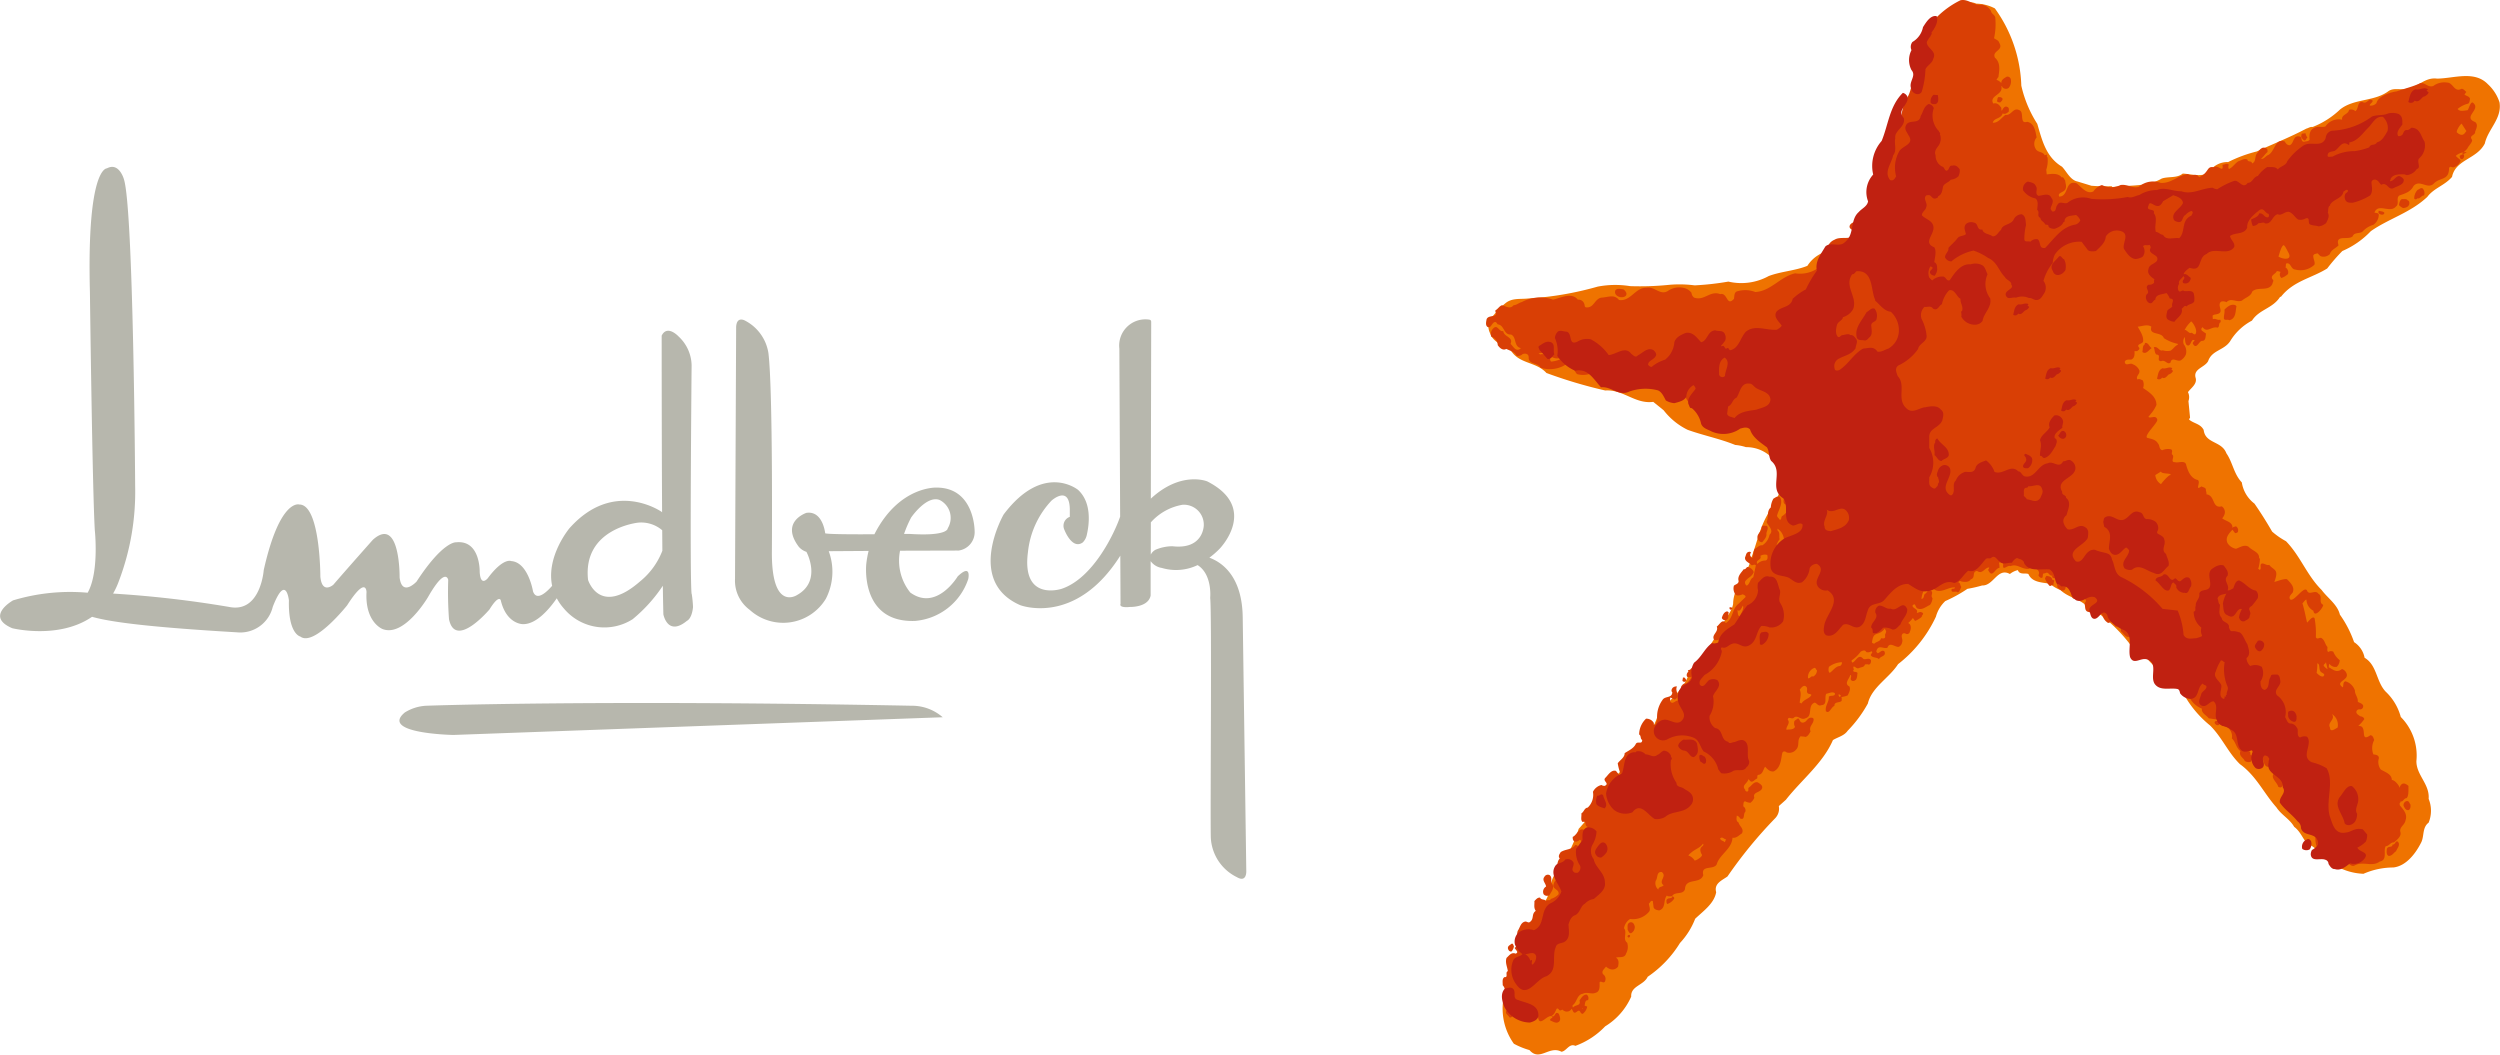
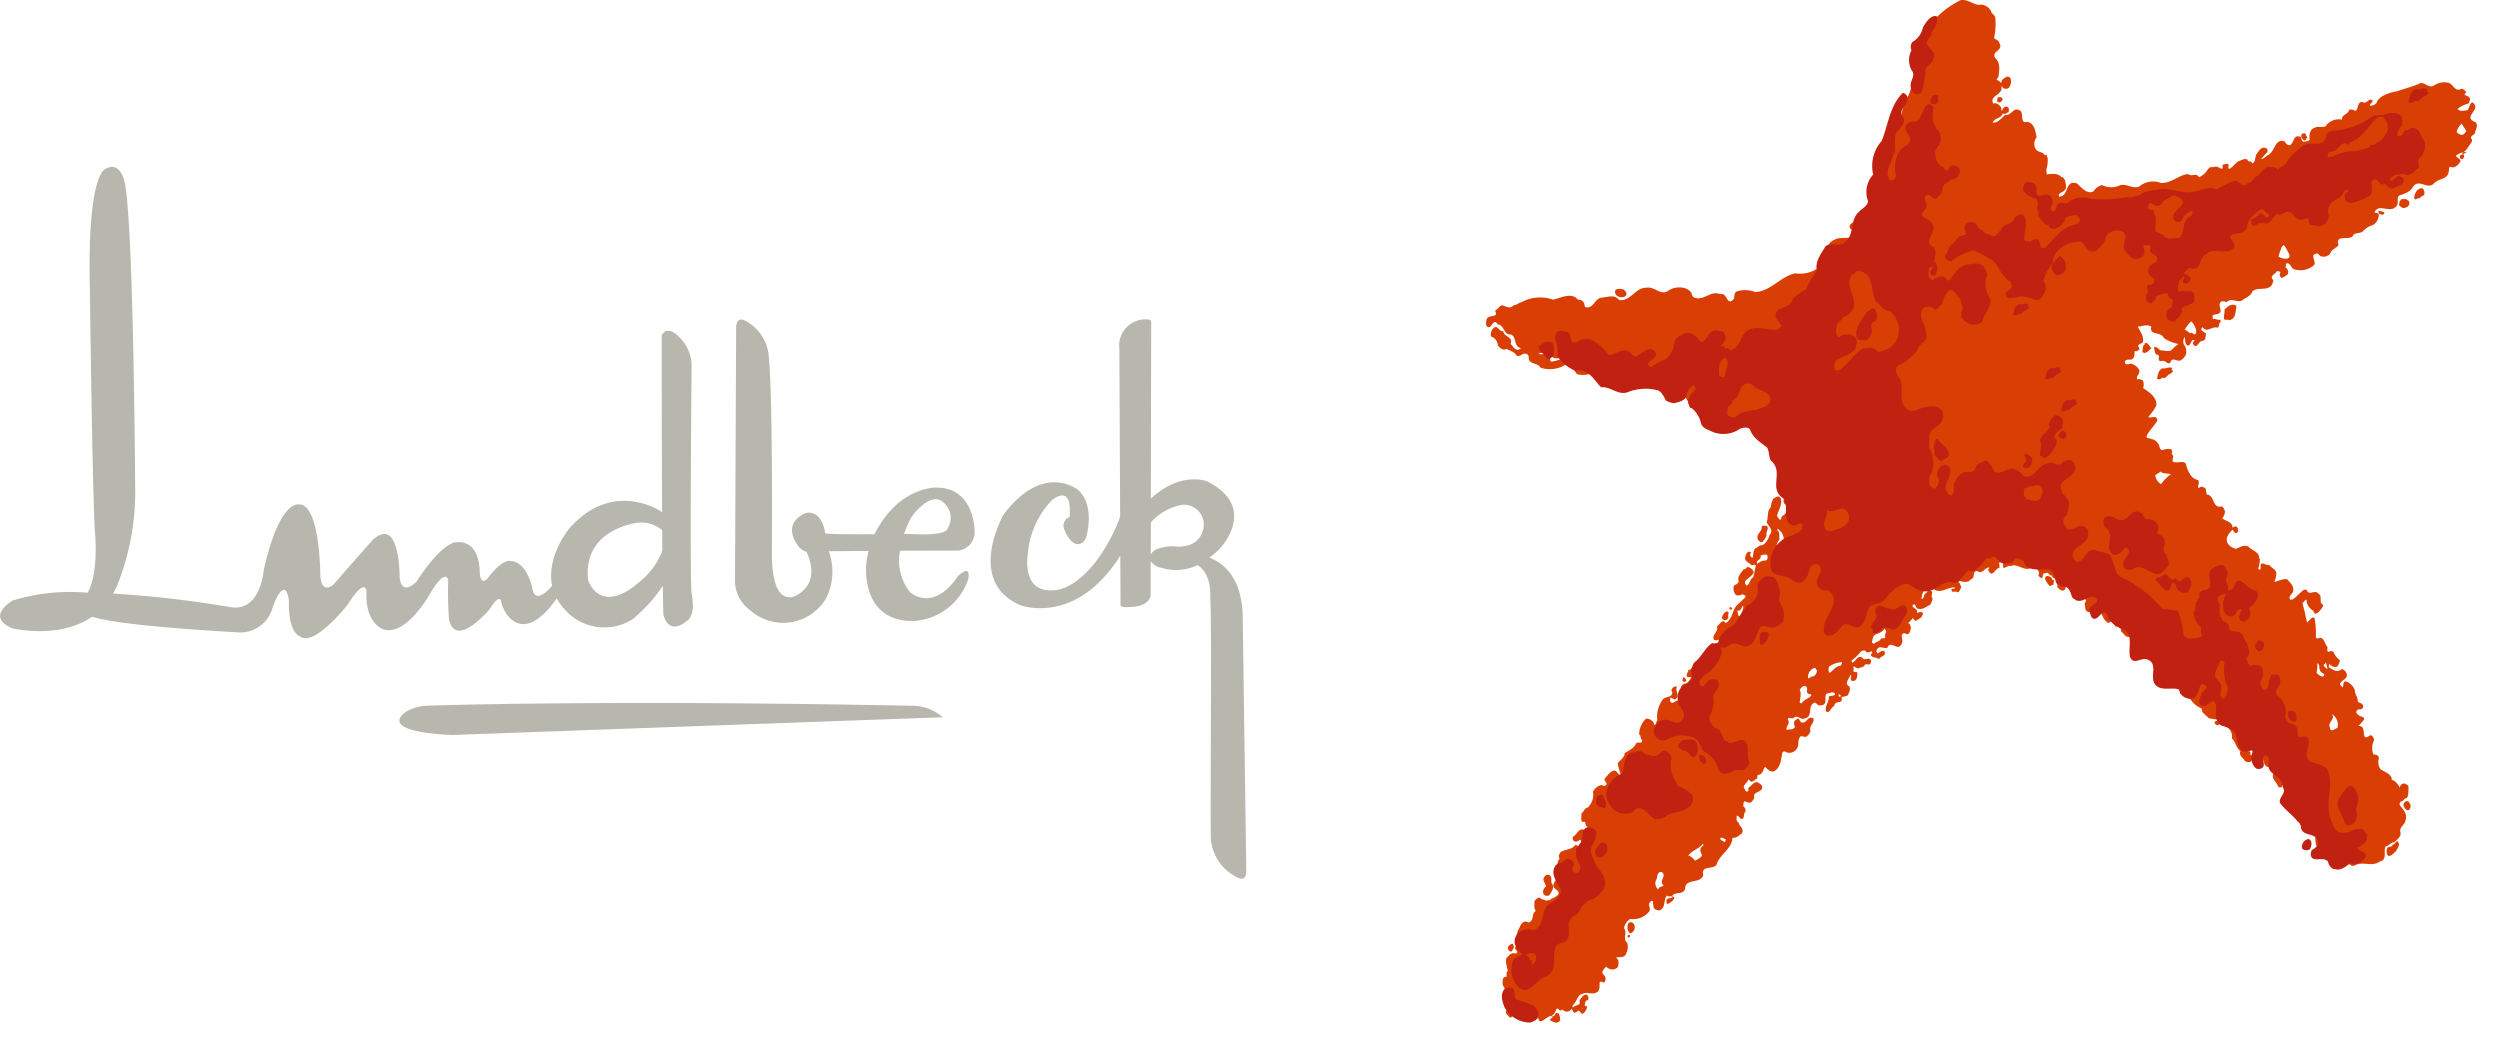
<svg xmlns="http://www.w3.org/2000/svg" width="192.032" height="81" viewBox="0 0 192.032 81">
  <g id="lundbeck-logo-9efb3a74f2504861c867df251ca5959b" transform="translate(0.001 -0.001)">
-     <path id="Path_3911" data-name="Path 3911" d="M132.052.607a10.683,10.683,0,0,1,2.037,5.944,9.115,9.115,0,0,0,1.227,2.933c.361,1.222.648,2.54,1.9,3.292.365.385.637,1.031,1.2,1.138l1.058.324a13.241,13.241,0,0,0,1.554.037l.059.066c1.319-.174,2.653.006,3.783-.654.513-.179,1.181-.012,1.619-.385.785.045,1.829.414,2.283-.428a1.661,1.661,0,0,1,1.2-.455,10.615,10.615,0,0,1,2.2-.815c1.264-.581,2.565-1.095,3.81-1.755.16-.037.288-.153.485-.126a6.445,6.445,0,0,0,2.1-1.338c1.085-.871,2.644-.589,3.744-1.429.4-.255.887-.065,1.355-.162.86-.077,1.4-.914,2.356-.785,1.289-.011,2.863-.644,3.9.425a3.251,3.251,0,0,1,.9,1.4c.2,1.249-.884,2.05-1.128,3.154-.612,1.215-2.248,1.221-2.52,2.568-.547.653-1.4.862-1.9,1.538-1.3,1.221-2.933,1.654-4.336,2.63a6.61,6.61,0,0,1-2.19,1.527,14.04,14.04,0,0,0-1.163,1.341c-1.177.739-2.6.956-3.553,2.175h-.061c-.577.908-1.608.962-2.164,1.829a4.318,4.318,0,0,0-1.683,1.593c-.48.708-1.4.675-1.686,1.524-.264.488-1.154.582-.961,1.276.141.468-.342.773-.587,1.1a.889.889,0,0,1,.037.693l.123,1.264c-.016.061-.086.091-.061.164.365.3.857.306,1.107.783.124,1.068,1.386.835,1.743,1.792.488.7.565,1.584,1.187,2.24a2.523,2.523,0,0,0,.972,1.629c.482.695.936,1.418,1.356,2.149a5.722,5.722,0,0,0,1.068.741c1.123,1.163,1.589,2.6,2.738,3.747.45.611,1.211,1.108,1.4,1.89a8.345,8.345,0,0,1,1.089,2.113,1.83,1.83,0,0,1,.808,1.2c.963.569.884,1.825,1.616,2.6a4.141,4.141,0,0,1,1.163,1.948,4.206,4.206,0,0,1,1.2,3.395c0,1.085,1.031,1.759.941,2.894a2.415,2.415,0,0,1,0,1.827c-.493.372-.334,1-.556,1.49-.414.842-1.157,1.851-2.165,1.956a5.741,5.741,0,0,0-2.284.484,4.591,4.591,0,0,1-2.619-.941c-.622-.36-.989-1.151-1.679-1.338-.374-.426-.544-.972-1.027-1.328-.336-.6-.97-.9-1.366-1.5-.986-1.109-1.534-2.4-2.8-3.316-.918-.895-1.365-2.046-2.289-2.965a8.26,8.26,0,0,1-2.176-2.693c-.938-1.113-2.221-1.67-2.991-2.9a2.1,2.1,0,0,0-.908-.547,12.4,12.4,0,0,0-2.358-2.378c-.226-.1-.466-.179-.712-.263-.615-.957-1.63-.943-2.355-1.626a2.789,2.789,0,0,1-.809-.486c-.61-.1-1.375-.1-1.649-.746-.222-.1-.687.091-.808-.3a1.511,1.511,0,0,0-.614.3c-.95-.527-1.252.917-2.131.88a9.836,9.836,0,0,1-1.132.259,10.775,10.775,0,0,1-1.7.94,2.587,2.587,0,0,0-.72,1.2,9.868,9.868,0,0,1-2.906,3.645c-.691,1.074-2.025,1.77-2.321,3.023a9.6,9.6,0,0,1-1.551,2.093c-.282.4-.744.479-1.133.717-.761,1.772-2.413,3.056-3.612,4.584l-.544.486a1.058,1.058,0,0,1-.293.947,34.209,34.209,0,0,0-3.65,4.458c-.393.288-1.057.531-.869,1.208-.153.869-.97,1.431-1.613,2.041a5.761,5.761,0,0,1-1.168,1.862A8.5,8.5,0,0,1,105.389,75c-.307.664-1.316.7-1.265,1.523a5.058,5.058,0,0,1-2,2.282,5.979,5.979,0,0,1-2.288,1.5c-.479-.222-.676.405-1.07.453-.934-.509-1.675.784-2.456-.128a5.887,5.887,0,0,1-1.2-.488,4.633,4.633,0,0,1-.446-4.618c.027-.761.546-1.4.671-2.154a5.626,5.626,0,0,1,.871-1.3A5.964,5.964,0,0,1,96.8,70.8a7.46,7.46,0,0,1,.81-1.767c.323-.6.257-1.375.68-1.949a11.581,11.581,0,0,0,1.8-3.449,12.231,12.231,0,0,0,1.269-1.624c.587-1.678,2.284-2.9,3.225-4.427a7.539,7.539,0,0,0,1.55-2.547c.673-1.215,2.048-1.981,2.423-3.338a22.515,22.515,0,0,0,2.585-3.743c.233-.552.712-.993.81-1.6.016-1.384,1.162-2.3,1.416-3.584.527-1.429.758-2.99,1.9-4.167.071-.892.9-1.5.776-2.439-.178-.387-.635-.52-.935-.839a2.766,2.766,0,0,0-2.169-1.01,3.744,3.744,0,0,0-.828-.169c-1.188-.485-2.458-.73-3.655-1.163a5.234,5.234,0,0,1-1.841-1.5l-.8-.647c-1.384.188-2.309-.97-3.684-.873a36.086,36.086,0,0,1-4.52-1.345c-.81-.9-2.156-.668-2.776-1.813-.563-.338-1.3-.517-1.551-1.237a1.25,1.25,0,0,1-.093-.878,6.053,6.053,0,0,1,1.285-1.442c.5-.4,1.089-.288,1.716-.351a24.89,24.89,0,0,0,5.356-.913,7.184,7.184,0,0,1,2.491-.037,21.912,21.912,0,0,0,2.995-.1A9.04,9.04,0,0,1,109,21.89a21.366,21.366,0,0,0,2.586-.29,4.367,4.367,0,0,0,3.1-.426c.954-.361,2.019-.4,2.971-.785a2.623,2.623,0,0,1,1.938-1.2c.35-.581.923-.7,1.416-1.076a13.022,13.022,0,0,1,1.389-1.465,4.315,4.315,0,0,1,.358-1.554c1.175-.862.611-2.439,1.356-3.488A8.811,8.811,0,0,1,125.183,9c.227-.344-.033-.866.091-1.3.307-.675,1.03-1.181,1.292-1.875.063-.4-.118-.853.037-1.24a5.385,5.385,0,0,1,1.9-3.483c.639-.459,1.221-1.244,2.135-.851a3.167,3.167,0,0,1,1.415.363" transform="translate(21.173 0.031)" fill="#ef7300" fill-rule="evenodd" />
    <path id="Path_3912" data-name="Path 3912" d="M132.511,7.862c.066-.064.19-.164.169-.292-.053-.042-.1-.124-.2-.1-.233-.077-.167.19-.233.3a.27.27,0,0,0,.259.093Zm35.8,2.208-.368-.574c-.1.054-.409.507-.368.67C168.066,10.606,168.2,10.168,168.312,10.07Zm-12.5.7c.174.093.156-.117.291-.2a.946.946,0,0,1-.16-.351c-.083.066-.237,0-.292.091,0,.169-.121.179.161.458Zm8.721,4.467c.228.064.315-.227.528-.227a.535.535,0,0,0-.1-.528c-.145-.1-.266.065-.393.1a.956.956,0,0,0-.265.655c.025.1.189.1.231,0Zm-1.076.747c.709-.065.433-.691.368-.557-.067-.182-.307-.118-.466-.135-.164.081-.2.291-.226.463a.874.874,0,0,0,.324.23Zm-1.441.363c-.112-.135-.287-.1-.437-.163l-.027.14c.06.172.425.259.464.025Zm-7.385,3.04c-.05-.074-.266-.565-.364-.552-.184.071-.331.717-.391.871.281.2,1.125.344.756-.319Zm-50.989,3.4a.226.226,0,0,0,.123-.326.557.557,0,0,0-.221-.239c-.187-.015-.454-.1-.6.077C102.792,22.674,103.287,22.943,103.645,22.789ZM150.09,24.6c.535-.11.474-.684.56-1.08l-.066-.065c-.314-.146-.626.09-.857.329.033.3-.069.46-.037.718C149.781,24.63,149.978,24.51,150.09,24.6Zm-3.443.79c.074-.191.4.295.5.177.14-.036.221.19.352.093.2-.291-.2-.89-.326-.972A2.43,2.43,0,0,0,146.647,25.386Zm-2.506,1.35c-.2-.1-.245-.447-.53-.393v.1c-.214.139-.13.393-.193.589C143.709,27.273,143.935,26.85,144.141,26.736Zm-46.13,1.037a2.307,2.307,0,0,0,1.122-.417.345.345,0,0,0-.3.092.831.831,0,0,1-.822-.061c-.129-.633-.794-.145-.984-.291l.133.129a.645.645,0,0,1,.691.223C97.952,27.544,97.912,27.724,98.011,27.773ZM114.9,34.282a1.032,1.032,0,0,0,.4-.3c.012-.085,0-.184-.09-.2-.189.156-.405-.025-.631.027-.075.077-.217.077-.166.239a.636.636,0,0,0,.491.23Zm29.956,2.909c.065-.12.6-.73.723-.7.123-.172-.723-.054-.723-.272l-.442.272a.888.888,0,0,0,.442.7ZM114.22,41.654c.119-.162.317-.344.329-.582-.049-.245.216-.463.026-.685-.13.033-.322-.086-.4.095.048.376-.452.522-.29.941a.368.368,0,0,0,.331.231Zm1.149.233c.164-.147.5-.1.523-.361a1.076,1.076,0,0,0-.5-.917v.135c.23.178.1.442.166.679a1.36,1.36,0,0,0-.229.431l.037.033Zm18.931,1.3c-.042-.088.08-.095.128-.13C134.415,43.108,134.355,43.184,134.3,43.189Zm-20.449.129a.849.849,0,0,1,.594-.259c.222-.018.2-.277.163-.43a.667.667,0,0,0-.528.071C114.22,43.045,113.653,42.983,113.85,43.318Zm22.39,1.635c.126.156.209-.053.361-.034-.032-.134.067-.259.034-.361-.171.063-.13-.141-.233-.2-.09-.1-.218-.082-.33-.128a.373.373,0,0,0-.129.228,1.73,1.73,0,0,0,.3.491Zm-24.331,1.762c-.042-.083-.123-.066-.2-.066v.1A.1.1,0,0,0,111.909,46.715Zm.562.628c.153-.226.371-.638.264-.816-.1.133-.184.493-.43.344C112.36,47.031,112.315,47.274,112.471,47.344Zm-1.025.282c.25-.077.119-.373.2-.55a.135.135,0,0,0-.167-.1c-.2.056-.309.3-.362.491a.259.259,0,0,0,.328.161Zm29.93.531c.11-.065.35-.049.329-.23-.064-.144-.16-.037-.3-.075-.136.01-.109-.263-.265-.125-.006.18.156.282.238.43Zm-18.562,1.3c.169-.184.466-.156.534-.43.449.083.277-.189.311-.282.139-.322.065-.227-.022-.461-.515.658-.881.114-.984,1.076.049.06.11.06.162.1Zm20.134-.257c.045-.094.083-.268-.028-.331-.061-.044-.216-.071-.264.044a.5.5,0,0,0,.292.287Zm.265.064c-.014-.058-.088-.031-.13-.031s-.106,0-.1.065A.12.12,0,0,0,143.213,49.263Zm14.435,2.144-.133-.556c.017.123-.188.168-.167.287A.945.945,0,0,0,157.649,51.407Zm-.337.555c.252-.222-.161-.245-.23-.422-.11-.179-.009-.544-.223-.585a3.846,3.846,0,0,1-.053.73C156.909,51.8,157.131,52,157.311,51.962Zm-12.185-.519c.126-.059.145-.237.164-.388-.129-.178-.178-.665-.533-.491.02.238-.312.315-.09.549.237.032.237.352.458.331Zm-25.717.242c.266-.172.463-.525.794-.525.092-.079.167-.167.128-.293a1.793,1.793,0,0,0-.987.356C119.311,51.355,119.274,51.6,119.41,51.685Zm-1.28.288a.533.533,0,0,0,.295-.486c-.086-.022-.074-.233-.231-.168a.755.755,0,0,0-.454.785C117.9,52.129,117.985,51.882,118.13,51.973Zm-9.751.26c-.053-.1-.126-.254-.258-.164v.1C107.974,52.424,108.453,52.433,108.379,52.233Zm50.042,3.651a.993.993,0,0,0-.437-1.033c.3.422-.382.638-.15,1.033C157.834,56.31,158.259,55.967,158.421,55.885Zm-38.278-2.347.128-.063c-.017-.079-.145-.18-.2-.1l.074.161Zm-2.9.495c.183-.318.626-.366.761-.657-.066-.025-.093-.086-.166-.063-.311-.081-.1-.334-.2-.52-.2-.265-.421.039-.534.191.16.319,0,.718,0,1.013C117.17,53.965,117.189,54.042,117.244,54.033Zm32.62,1.006a.584.584,0,0,0,.039-.458c-.123-.052-.231-.23-.372-.16.02.274-.076.606.331.616Zm-.5.523c.012-.074.091-.211-.027-.225-.108.1-.372-.036-.363.193.054.177.347.286.39.032Zm2.013,1.209v-.52c-.044-.15-.147-.4-.366-.356l-.234.314a6.158,6.158,0,0,0,0,.657c.025.043.4-.282.373-.22C151.154,56.788,151.265,56.771,151.381,56.771Zm2.9,3.166c-.411-.258.221-.411.066-.722l-.265-.187-.125.126c-.126.284.125.588.324.781Zm9.615,2.284c.135-.088.135-.258.125-.416-.091-.093-.1-.3-.295-.264a.3.3,0,0,0-.225.387c.081.144.172.351.393.295ZM111.345,64.7l.1-.227c-.164,0-.3-.254-.458-.061C111.045,64.591,111.247,64.581,111.345,64.7Zm51,1.048c.27,0,.38-.255.56-.36.086-.236.379-.495.123-.751-.206-.045-.171.266-.388.231-.02.277-.3.074-.437.323C162.185,65.376,162.137,65.656,162.347,65.751Zm-53.306.361a1.377,1.377,0,0,0,.493-.3c.009-.056.126-.12.034-.189-.07-.142-.164-.369-.034-.523.061-.1.248-.162.135-.288-.265.387-.684.4-1.124.9A.949.949,0,0,1,109.041,66.112Zm-2.8,2.221c.023-.249.324-.184.407-.331-.441-.333.3-.674-.141-1.015-.418-.042-.29.448-.457.655a.63.63,0,0,0,.19.69Zm-8.355.419c.119-.228.374-.49.226-.82-.2-.209.039-.515-.226-.712a.3.3,0,0,0-.393.135c-.211.263.095.487.129.745a.467.467,0,0,0-.193.588.33.33,0,0,0,.457.064Zm6.256,2.936a.53.53,0,0,0,.29-.522c-.042-.176-.125-.346-.352-.319-.266.106-.183.307-.2.552C103.946,71.508,103.971,71.677,104.138,71.687Zm-.167.329c.086-.012.134-.14.064-.191h-.1c-.025.033-.08.068-.061.126.037.025.053.08.1.065ZM94.955,73.09a.658.658,0,0,0,.193-.426c-.063-.05-.045-.227-.193-.162-.126.11-.3.162-.264.362C94.724,72.989,94.8,73.1,94.955,73.09Zm5.461,4.408h.032v-.056h-.031V77.5Zm-2.471.884c-.082-.183.31-.171.1-.325-.393-.094-.951.9-1.049.033-.2-.128-.409-.033-.6-.1-.164.054-.191.312-.392.3-.568.236-.6-.626-.992-.649.112.1.077.3.029.415a.227.227,0,0,1-.226.1c-.106-.2-.387-.281-.233-.554.166-.063.088-.27.2-.328-.076-.133-.323-.049-.366-.258-.029-.491.226-.94-.128-1.338.007-.227-.066-.48.128-.621.338.034.025-.365.265-.459-.039-.331-.221-.65-.1-1.016.2-.183.373-.464.7-.328.3-.115-.045-.3-.074-.45.475-.288.061-.838.238-1.307.182-.255.209-.644.587-.712.1,0,.22.1.3.063.41-.234.128-.638.495-.879-.176-.249-.085-.5-.106-.755.133-.131.241-.282.432-.264.1.2.34.092.459.264.126-.157.318.037.363-.164a1.239,1.239,0,0,0,.6-.361c.081-.4-.55-.383-.369-.781a.5.5,0,0,1,.331-.393c.247-.047.292.328.495.229.288,0-.118-.229-.037-.389a1.085,1.085,0,0,1-.626-.689c.15-.222.1-.528.3-.718-.147-.184-.025-.33.074-.495.383-.249.839-.16,1.117-.547a.251.251,0,0,1,.2.085c.059.258-.179.475,0,.7.013.064-.02.145.027.194.133-.043.187-.225.336-.194a1.3,1.3,0,0,1-.1-1.047c-.009-.049-.091-.2-.164-.1a.378.378,0,0,1-.326.1c-.157-.049-.176-.218-.167-.36.346-.157.463-.758.924-.52l.16.126a.89.89,0,0,0,.043-.388c-.255-.072-.021-.464-.366-.362-.184-.151-.065-.436-.1-.654.228-.153.217-.411.492-.453a1.344,1.344,0,0,0,.4-1.208.971.971,0,0,1,.658-.527.366.366,0,0,0,.255.065c.4-.2-.209-.356.04-.617.21-.2.454-.65.822-.528.126.215.374.311.226.588-.1.287-.335,0-.432.23a.344.344,0,0,0,.41.2.638.638,0,0,0,.255-.522,4.13,4.13,0,0,1-.331-1.08c.157-.245.54-.439.531-.781.325-.211.7-.369.859-.712.145-.238.481.08.49-.3-.172-.094-.061-.329-.236-.421a1.7,1.7,0,0,1,.53-1.215.66.66,0,0,1,.6.33c.011.044-.029.109.026.131.217.015.109-.233.241-.324a2.193,2.193,0,0,1,.392-1.566c.193-.338.731-.12.761-.593-.115-.107-.048-.257.028-.351a.4.4,0,0,1,.328-.1c-.19.376.315.736-.168,1.01l-.326-.163c-.055.081-.018.2-.027.3.211.309.419-.172.725-.061.191-.129.344-.029.517-.166.039-.124.22-.225.1-.361a.414.414,0,0,1-.334.1c-.172-.2-.059-.385-.189-.583a.5.5,0,0,1,.25-.295c.272.05.416-.319.573-.461-.112-.083-.322.032-.366-.128a.324.324,0,0,1,.13-.329c-.139-.164.123-.093.162-.2.135-.11.275-.336.492-.29.092.1.222.171.169.322-.086.245-.535.184-.423.493.134-.119.356-.02.454-.225-.009-.123-.009-.3.131-.3h.034c.006-.309-.174-.74.039-1.046a4.239,4.239,0,0,0,.825-.779c.16-.293.484,0,.582-.36v-.061c-.145-.056-.326.094-.492,0-.245-.393.366-.585.2-1.024.19-.1.428-.65.692-.261.6-.378.449-1.08.987-1.49l.52-.5c.054-.151-.124-.151-.19-.225-.166.056-.4.16-.566.027a.779.779,0,0,1-.126-.687c.137-.119.355-.131.362-.356-.11-.368.194-.637.4-.916.135.059.178-.145.29-.164a.609.609,0,0,1,.47.39c-.131.372-.47.419-.66.723a.291.291,0,0,0,.125.322c.276-.16.214-.506.5-.642l.2-.924c-.131-.1-.193,0-.328,0-.172-.206-.561-.295-.5-.62.079-.157.072-.372.292-.414a.149.149,0,0,1,.166.061.219.219,0,0,0,.039.352l.056.072c.114-.23.042-.518.2-.724.194-.075.325-.3.567-.257a1.235,1.235,0,0,0,.558-.815c.365-.35-.11-.675-.229-.982.175-.344-.012-.833.324-1.114a1.535,1.535,0,0,1,.2-.675c.157-.086.385-.288.531-.074.215.432-.112.886-.231,1.308-.082.151.128.258.191.393.172-.025.064-.227.2-.3a.951.951,0,0,0,.329-.326c.04-.233-.053-.331-.065-.547-.353-.141-.016-.515-.264-.719.113-.455-.308-.762-.228-1.246a.7.7,0,0,1-.139-.685c.11-.528.911-.131.826-.782.074-.3-.293-.26-.393-.488-.135-.182-.331-.344-.295-.592.053-.06.255-.081.163-.189.025-.182-.153-.291-.238-.43-.438-.169-.774.286-1.215.031-.11-.122-.344-.007-.393-.226-.173-.3.356-.519-.065-.719-.217-.107-.523.221-.695-.065-.184-.135-.319.085-.457.166-.265-.129-.512.092-.758,0-.55-.317-1.365-.068-1.746-.751-.3-.025-.555-.21-.853-.226-.271-.319.231-.593.128-.918-.282-.38-.608.193-.886-.1-.126-.107-.139-.276-.265-.388-.368.071-.785.281-1.15.061a1.409,1.409,0,0,1-.295-.679c-.32-.632-1.068.3-1.391-.428-.432-.142-.659.393-1.116.286-.339-.129-.556-.46-.988-.286-.437.12-.7-.353-1.19-.228-.393-.115-.209-.943-.817-.587a1.707,1.707,0,0,1-1.319.164c-.247-.253-.377-.925-.887-.718a2.3,2.3,0,0,1-1.912.228c-.211-.409-.933-.228-.914-.792.009-.264-.237-.339-.465-.253a.516.516,0,0,1-.461.13c-.135-.295-.513-.393-.793-.528-.275.155-.531-.1-.657-.292a.724.724,0,0,0-.5-.653.609.609,0,0,1,.141-.616c.356-.379.436.275.783.19.049.473.8.436.56.983.218.2.389.616.731.387l.061-.06c-.574-.129-.3-.847-.758-1.047-.587.041-.484-.717-1.021-.781-.07-.08-.12-.225-.261-.162-.218.1-.254.491-.529.356-.172-.139-.091-.411-.061-.593.11-.242.411-.189.623-.29.228-.09-.014-.282.061-.39.2-.115.28-.307.495-.389.309.081.622.329.895,0,.238-.01.4-.188.622-.239a2.979,2.979,0,0,1,2.405-.188c.585-.13,1.43-.6,1.908,0a.464.464,0,0,1,.5.352c.037.075,0,.217.123.238.643.081.658-.727,1.256-.751.465-.037.933-.264,1.278.185.892.144,1.262-.978,2.115-.94.65-.125,1.081.674,1.711.2a1.518,1.518,0,0,1,1.085-.2,1.022,1.022,0,0,1,.662.393.515.515,0,0,0,.189.362c.793.287,1.221-.565,2.015-.264.577-.149.476.994,1.054.363.045-.227,0-.536.291-.589a2.134,2.134,0,0,1,1.352.064c1.2-.065,1.938-1.2,3.062-1.436a2.438,2.438,0,0,0,2.246-.849c.209-.6.027-1.416.782-1.735.479-.3,1.3.09,1.609-.455-.016-.307-.619-.307-.421-.685a.592.592,0,0,1,.752-.163.671.671,0,0,0,.466.259c.162-.29-.166-.54-.1-.875.211-.475.592-1.085,1.186-1.114a.527.527,0,0,0,.166-.587.9.9,0,0,1-.265-.789c.135-.584.971-.92.655-1.653A3.292,3.292,0,0,1,124.78,9.8a8.7,8.7,0,0,1,.426-2.1c.542-.588.407-1.467.893-2.086a15.858,15.858,0,0,1,.426-2.647c.43-.55,1.035-.961,1.116-1.657A6.766,6.766,0,0,1,129.453.019c.614-.126,1.041.461,1.645.334a1.031,1.031,0,0,1,.7.491c.011.233.338.3.33.561a5.067,5.067,0,0,1-.1,1.534c.147.1.352.162.4.352.373.6-.587.6-.331,1.141.454.4.337.967.265,1.5-.092.049-.074.147-.16.2a.776.776,0,0,1,.385.254c0-.274.2-.356.405-.491a.261.261,0,0,1,.325.2.792.792,0,0,1-.162.655.35.35,0,0,1-.43,0c-.077-.039-.044-.134-.139-.13.184.689-.963.7-.617,1.335.319-.087.458.118.617.326.012.074-.012.176.039.23.088-.149.207-.412.431-.291.162.061.1.27.1.362-.128.1-.288.228-.465.126-.112.437-.679.335-.758.72.407.025.647-.356.962-.6.513.065.6-.675,1.148-.323.276.218-.045,1.041.524.852.567.1.646.743.731,1.2a.758.758,0,0,0-.071.882c.167.3.552.187.691.49.379-.119.037-.009.221.163a2.268,2.268,0,0,1-.1.951l.037.356c.363-.044.889-.126,1.15.234.14-.079.178.152.266.223.01.223.12.427.028.658-.117.288-.627.258-.495.584.778.02.412-1.313,1.354-1.013.346.271.781.884,1.284.617a1.163,1.163,0,0,1,.657-.487,1.574,1.574,0,0,0,1.419,0c.528-.092.892.285,1.414.134a1.647,1.647,0,0,1,1.673-.3c.81.056,1.344-.589,2.091-.68.34.245.626-.139.859.245.805-.373.55-.871,1.138-.768.314-.236.773.509.658-.19.166,0,.351-.16.493,0a.349.349,0,0,0,0,.326c.3-.118.443-.409.725-.592.221-.06.441-.245.7-.135.027.242.339.052.353.3.322-.113.2-.523.365-.749.137-.158.228-.371.459-.457.168-.027.385.037.368.225v.106c-.184.133-.309.376-.5.515.216.063.361-.225.562-.291.531-.295.495-1.287,1.256-1.042.08.142.2.315.4.29.334-.147.225-.819.785-.655.166.075.052.42.322.392.144-.05.312-.012.409-.16-.042-.374,0-.777.389-.919.274-.129.52-.009.822-.09a1.224,1.224,0,0,1,1.285-.525c-.069-.409.481-.39.528-.756a.514.514,0,0,1,.495.1c.265-.211.122-.69.52-.717.376.25.468-.349.8-.1.025.171-.22.223-.226.387a.568.568,0,0,0,.52-.189c.119-.515.993-.822,1.559-.9.663-.237,1.209-.35,1.821-.635.378-.043.587.363.982.221a1.432,1.432,0,0,1,1.08-.261c.442.011.538.756,1.059.491.14-.064.292.135.4.226l-.14.2c.14.126.36.115.43.325-.044.145-.017.373-.226.393a2.087,2.087,0,0,0-.73.389c.169.233.515.118.757.1.1-.066.209-.647.4-.594.722.527-.826,1.1.187,1.5.261.2.079.527,0,.745.039.282-.488.271-.255.592.129.145-.269.508-.34.691a1.4,1.4,0,0,1-.417.368.237.237,0,0,1,.063.423c-.031.05-.092.018-.137.025a.262.262,0,0,1-.092-.249c.025-.049.523-.225.523-.282a1.17,1.17,0,0,0-.827.282c.061.114.393.306.366.387a.882.882,0,0,1-.493.485c-.147.08-.3-.15-.393.07-.006,1-.708.666-1.211,1.227-.486.4-1.062-.385-1.522.158-.237.463-.652.565-1.082.72-.286.2.028.642-.268.853-.466.542-1.344-.295-1.646.45.117.068.331,0,.331.2a.952.952,0,0,1-.425.754,1.752,1.752,0,0,0-.82.515c-.242.185-.633.032-.761.362-.317.331-1.375-.177-1.084.693-.206.234-.572.334-.668.676a.691.691,0,0,1-.693.166c-.088-.037-.16-.152-.254-.228-.124.045-.255.031-.326.167-.02.264.16.479.087.712a1.559,1.559,0,0,1-1.479.367c-.337-.021-.328-.569-.682-.465-.066.117,0,.18-.066.3a.443.443,0,0,1,.193.515,1.389,1.389,0,0,1-.5.3.347.347,0,0,1-.065-.459.7.7,0,0,0-.291-.069c-.076.221-.53.326-.335.628.151.09,0,.237,0,.35-.3.63-1.12.172-1.554.594-.107.374-.518.45-.781.689-.416.18-.85-.254-1.19.129a.55.55,0,0,0-.422-.043c-.349.3.293.814-.3.955-.117.037-.266.02-.352.129l.022.265c.2-.092.352.1.558.034.047.045.04.124.04.191-.188.1-.049.326-.233.426-.458-.147-.8.443-1.145-.037a.169.169,0,0,0-.066.261l.325.23c-.053.216,0,.571-.325.558-.236.049-.406.664-.663.258-.153-.174.322-.329-.032-.329-.179.13-.179.533-.455.4-.167-.167-.115-.421-.168-.626a.621.621,0,0,0-.072.555.879.879,0,0,1,.163.787.96.96,0,0,1-.356.425c-.257.211-.718-.314-.822.193-.248.215-.411-.261-.725-.1-.41-.033.072-.5-.365-.514-.156-.142-.109-.39-.2-.554.317-.126.421.344.695.227a1.085,1.085,0,0,0,.6.027c.19-.109.346-.374.555-.454v-.065a3.13,3.13,0,0,1-1.07-.442c-.194-.533-1.17-.173-.96-.879-.308-.211-.712-.027-1.048,0,.146.276.493.77.405,1.162-.076.177-.557.177-.29.454.058.133-.092.2-.164.26h-.2c.011.215.028.547-.257.654-.179.011-.393-.047-.492.16.045.409.42.038.62.2a.872.872,0,0,1,.495.453c.1.295-.319.466-.13.717.13-.091.279.022.4.065a.757.757,0,0,1,.022.588c.487.326,1.028.675,1.028,1.3a2.474,2.474,0,0,1-.328.555l-.295.365c.19.147.577-.184.686.2.079.228-1.052,1.226-.773,1.406.3.08.649.123.822.425.156.153.071.446.331.528a1.081,1.081,0,0,1,.695-.066c.172.174-.072.291.128.454.091.2-.209.53.167.53.253.077.79-.191.855.229.124.442.346,1.025.887,1.136.265.182-.281.879.291.491.11.091.324.071.331.263,0,.137.071.215.039.349.692.07.411,1.119,1.178.922a.533.533,0,0,1,.237.525.843.843,0,0,1-.2.393c.245.227.825.26.785.749.067-.124.184-.082.27-.136a.364.364,0,0,1,.133.466c-.071.022-.113.069-.2.061l-.2-.263c-.245.264-.574.59-.385,1.016a.945.945,0,0,0,.657.448c.3-.1.621-.347.96-.16.317.338.908.426.8.945.184-.351-.023.83-.066.741l.14.1c.126-.119,0-.328.087-.454.149-.146.434.15.627.065.35.438.771.307.41,1.27-.144.147.693-.255.967-.164.245.269.609.583.43,1.019-.117.155-.333.307-.2.524.287.242,1.046-1.054,1.295-.69.15.449.636-.107.884.264.36.185-.033.668.36.843.026.2-.668,1.076-.749.459a1,1,0,0,1-.533-.849c-.1-.027-.233.238-.312.27.172.567.22.9.358,1.487.12-.077.4-.534.574-.344a6.257,6.257,0,0,1,.1,1.463c.1.227.3-.01.431.07.263.157.263.473.457.679.022.136-.061.3.065.39a.389.389,0,0,1,.389-.021,1.514,1.514,0,0,0,.493.647.755.755,0,0,1-.229.517A.558.558,0,0,1,157.8,51c-.061.032-.052.191-.061.253.291.153.6.477,1.016.136a.554.554,0,0,1,.365.392c.137.487-.95.581-.3,1.019.071-.163-.016-.4.2-.466a1.074,1.074,0,0,1,.729.717c-.015.285.257.53.218.855.145.091.306.108.4.261a.241.241,0,0,1-.23.328.225.225,0,0,0-.263.123c-.079.209.163.3.263.394.135.026.308.072.329.233a3.307,3.307,0,0,1-.46.518c.789-.056.049,1.33.928.713.2.012.238.217.295.366a1.34,1.34,0,0,0-.064,1.107c.19.022.437.054.423.3a.976.976,0,0,0,.135.848c.311.207.857.346.857.81.239.038.442.3.562.493.028.4.069-.614.722-.028-.016.261.04.81-.164.945-.172-.028-.3.35-.425.222-.071.238-.129.066-.071.333.28.33.594.668.431,1.141-.049.353-.479.509-.4.878.115.346-.245.61-.491.816-.259-.025-.369.288-.621.288-.233.308.168,1.064-.466,1.183-.612.442-1.252-.048-1.91.292-.222.136-.385-.083-.563-.166l-.166-.29c-.218.215-.522.136-.783.058-.254-.153-.028-.647-.465-.583-.018.069-.086.115-.126.16-.222.074-.277-.291-.495-.223-.488-.323-.444-.891-.43-1.371-.025-.2-.185-.164-.331-.2a2.008,2.008,0,0,1-.785-.9.611.611,0,0,1,.1-.427c.176-.108.339.033.5.128a.982.982,0,0,0,.288,1.015c.093-.163-.288-.307-.063-.491.156-.045.166-.161.191-.3-.515-.027-.177-.887-.822-.61-.08-.06-.166-.249-.255-.169.1.063.071.238.025.325-.071.11-.2.047-.325.066a.239.239,0,0,1-.1-.221c.08-.081.11-.171.2-.232h.125c-.021-.054.074-.257-.094-.27-.187-.1-.541.23-.491-.16.256-.086.025-.3.09-.423-.243-.261-.594-.528-.454-.913l-.2-.168c-.12.177-.14.509-.46.329-.086-.365-.7-.72-.263-1.1.147-.123.263-.266.061-.4-.2-.216-.372-.012-.619-.032-.411-.1-.194-.8-.657-.617-.2.067-.323-.147-.433-.225-.016-.322-.025-.56-.388-.585-.15-.069-.407-.069-.4.155.194.172.616-.107.555.328.1.075.214.108.2.265.044.134-.16.172-.163.29a.516.516,0,0,1-.465-.065c-.1-.248-.479-.368-.334-.756-.352-.265-.344-.685-.658-.971a.847.847,0,0,0-.458-.919.6.6,0,0,0-.3-.029c-.1-.231.086-.507-.226-.588-.25.145-.518,0-.784,0-.177-.257-.58-.388-.533-.752a1.836,1.836,0,0,1-.951-.851c-.182-.344.133-.977-.464-1.071-.177,0-.361.188-.528.029-.172-.349-.59-.245-.719-.555a5.907,5.907,0,0,0,.166-1.107c-.245-.129-.345-.47-.638-.491-.27.021-.476.349-.776.226-.2-.153-.536-.277-.4-.619.056-.125-.088-.179-.16-.2a.979.979,0,0,1,.091-.555c-.082-.115-.193-.3-.358-.3-.137-.135.153-.4-.137-.423-.038.479-.511.129-.685.4-.312.08-.454-.285-.636-.4-.052-.056-.016-.155-.026-.226.071-.183.241.1.268-.125.12-.212.484.079.5-.242.071,0,.095.025.141-.059-.217-.258-.393.045-.619-.061-.017.058-.086.113-.126.16-.221-.077-.34-.356-.6-.33-.279-.313-.344.449-.659.137-.291-.221-.309-.572-.528-.817a1.3,1.3,0,0,1-.976.017c-.16-.115-.139-.29-.166-.47-.1-.249.3-.34-.107-.557a2.757,2.757,0,0,1-.73.06c-.255-.115-.164-.387-.255-.589a.374.374,0,0,0,.025-.356.506.506,0,0,0-.352-.1c-.1.128-.018.307-.2.388-.22.077-.346-.106-.493-.225-.033-.237.081-.653-.263-.714-.106,0-.187-.121-.106-.2-.28.093-.29-.371-.587-.16-.237-.049-.125.212-.2.323-.123.072-.259-.07-.3-.193.156-.275-.11-.493-.366-.587-.135-.168.012-.328-.131-.488-.1-.189-.206-.054-.33-.163l-.068.066c.169.076.169.191.309.34a.908.908,0,0,1-.11.344c-.583.088-.921-.426-1.447-.2-.23-.125-.648.438-.562-.125-.012-.167-.2-.2-.328-.135a1.46,1.46,0,0,1,.039.39c-.334.018-.535.8-.828.236-.1-.091.047-.166.037-.264-.339-.017-.507.565-.928.264-.428.053-.081.527-.491.652-.155.243-.487.2-.724.16-.026-.056-.091-.026-.135-.032l-.1.1c.177.015.14.245.238.353-.074.155-.123.338-.264.422-.163-.171-.512.1-.491-.223.053-.125.254.007.265-.163-.541-.05-1.1.527-1.624.126-.09-.177-.277-.071-.43-.126-.41.114-.469.583-.523.879.233-.015.158-.27.269-.387.173-.049.173-.329.393-.268.36.139-.017.384.193.594a.992.992,0,0,1-.193.525c-.3.126-.568.4-.922.287-.241-.043-.156-.552-.432-.22.085.245.479.243.334.549.133-.007.261-.131.393-.037.243.079-.047.234,0,.326a1.664,1.664,0,0,1-.522.325l-.166-.228a2.022,2.022,0,0,1-.366.39c.263.1.23.466.137.655a.222.222,0,0,1-.33.164c-.055-.058-.135-.022-.2-.025-.233.221.025.433-.065.675a.472.472,0,0,1-.266.362c-.285.029-.7-.422-.863.066-.308.117-.681-.274-.844.231-.036.086.043.14.1.194.175-.054.342-.322.523-.126.129.388-.319.315-.43.583-.164-.176-.491-.086-.62-.295-.038-.128.221-.216.034-.319a.45.45,0,0,1-.4.061c-.072-.2-.292-.1-.417-.031a2.823,2.823,0,0,1-.7.675.169.169,0,0,0,.069.169c.264-.109.452-.684.793-.329.146.188.457-.108.623.14.017.145-.012.3-.167.35-.08-.054-.2-.022-.29-.022-.071.241-.285.188-.466.286-.176.065-.258-.107-.4-.126-.1.093.1.245-.061.324.11.156.227.032.355.168-.044.225,0,.549-.293.614a.186.186,0,0,1-.231-.125c-.006-.123.079-.233,0-.329h-.036c-.052.274-.513.665-.065.879.112.245-.034.471-.128.686a1.9,1.9,0,0,1-.491.129c.054.086.015.2.025.295-.171.169-.576.036-.557.389-.248.071-.393.66-.655.4-.077-.433.255-.7.225-1.109.141-.146.5.027.466-.27-.211-.147-.448.012-.659.042-.179.282.131.855-.4.88-.232.1-.319-.163-.493-.2-.59.226-.1,1.047-.724,1.208-.342.178-.6-.317-.886-.037-.16.14-.4-.16-.457.14.227.281-.157.525-.1.777.19-.049.523.037.658-.225a.527.527,0,0,1-.037-.464l.268-.191c.137.068.118.269.3.326.4.044.383-.457.794-.362.045-.02.061.049.1.063.045.409-.39.54-.233.978-.094.158-.193.377-.4.427-.1-.05-.243-.022-.356-.06-.319.3-.045.735-.366,1.042a.668.668,0,0,1-.724.2c-.118-.1-.276-.108-.329.064-.1.473-.109,1.135-.66,1.4-.29.037-.464-.158-.657-.36-.158.22-.171.6-.53.626-.129.059-.015.211-.1.286-.182.063-.36.4-.561.133l-.1-.093c-.017.314-.571.464-.228.821l-.025.022c.056.059.1.136.19.107.135-.059.017-.212.1-.3.245-.155.376-.481.695-.4.177.122.452.253.29.53-.19.27-.7.225-.557.649a.966.966,0,0,1-.3.388.978.978,0,0,1-.418-.121c-.166.081-.1.25-.139.387a.372.372,0,0,1,.163.43c-.184.153,0,.67-.393.513a.4.4,0,0,0-.264-.223c0,.148-.088.415.136.524.066.291.458.491.255.847-.225.133-.407.38-.719.325-.037.869-1.015,1.3-1.215,2.059-.276.442-1.227.009-1.027.817-.248.73-1.372.169-1.406,1.078-.157.461-.744.155-.99.525.095.055.233.126.125.253a1.046,1.046,0,0,1-.492.363c-.079-.068-.065-.189-.065-.29.1-.252.4-.06.461-.3-.1-.025-.333.052-.43-.061-.3.344-.045.963-.592,1.144-.16-.026-.351-.058-.426-.229l-.063-.486c-.158-.086-.206.125-.3.188.011.2.128.4.037.592a1.606,1.606,0,0,1-1.48.59,1.018,1.018,0,0,0-.468.717c.275.322-.137.82.242,1.108a1.039,1.039,0,0,1-.081.822c-.114.4-.536.228-.782.328.255.144.209.449.164.681a.535.535,0,0,1-.695.158.787.787,0,0,1-.233-.158c-.09.158-.39.335-.226.588a.432.432,0,0,1,.126.589c-.131.129-.282-.114-.393.033,0,.313.055.714-.326.811-.277.126-.663-.1-.956.067-.468.066-.444.655-.79.884.01.055-.02.125.034.167.194-.232.623-.1.495-.528.12-.184.3-.484.555-.457a.351.351,0,0,1,.1.427c-.245-.009-.218.261-.264.417l.2.074a.871.871,0,0,1-.336.554c-.212.015-.171-.3-.366-.223-.1.055-.25.223-.353.087l-.135-.253a.43.43,0,0,1-.687.088c-.068-.039-.139.077-.238.036-.074-.045-.11-.185-.228-.124-.109.189-.156.433-.394.55.313.2.221-.433.558-.16.064.176.175.405.038.587-.225.218-.476,0-.7-.071Z" transform="translate(21.139 0)" fill="#d93f05" fill-rule="evenodd" />
-     <path id="Path_3913" data-name="Path 3913" d="M138.677,23.058c-.248-.164-.493.083-.743,0-.351.135-.351.515-.434.8a.26.26,0,0,0,.388-.082c.22.129.362-.1.508-.238a.519.519,0,0,0,.331-.265.338.338,0,0,0-.126-.115M126.35,32.888c-.5-.2-.982.095-1.479,0-.7.157-.7.614-.871.961.227.108.655.079.771-.1.439.156.723-.125,1.025-.282a1.06,1.06,0,0,0,.659-.319.636.636,0,0,0-.258-.131" transform="translate(28.185 5.227)" fill="#d93f05" fill-rule="evenodd" />
+     <path id="Path_3913" data-name="Path 3913" d="M138.677,23.058c-.248-.164-.493.083-.743,0-.351.135-.351.515-.434.8a.26.26,0,0,0,.388-.082c.22.129.362-.1.508-.238a.519.519,0,0,0,.331-.265.338.338,0,0,0-.126-.115M126.35,32.888a1.06,1.06,0,0,0,.659-.319.636.636,0,0,0-.258-.131" transform="translate(28.185 5.227)" fill="#d93f05" fill-rule="evenodd" />
    <path id="Path_3914" data-name="Path 3914" d="M130.858,26.423c-.249-.167-.491.08-.745,0-.347.131-.347.509-.431.8a.257.257,0,0,0,.383-.082c.226.124.367-.1.514-.238a.522.522,0,0,0,.33-.27.368.368,0,0,0-.133-.11m-3.6-7.471c-.25-.158-.493.08-.745,0-.346.135-.346.513-.431.805a.256.256,0,0,0,.384-.086c.221.13.365-.1.515-.233a.541.541,0,0,0,.328-.269.344.344,0,0,0-.129-.109m2.534,4.8c-.25-.162-.491.08-.74,0-.35.131-.35.508-.438.8a.256.256,0,0,0,.384-.086c.223.129.366-.1.514-.236a.5.5,0,0,0,.329-.27.333.333,0,0,0-.13-.108" transform="translate(28.639 4.318)" fill="#c02111" fill-rule="evenodd" />
    <path id="Path_3915" data-name="Path 3915" d="M126.246,6.821a6.771,6.771,0,0,0,.288-1.729c.136-.3.535-.473.59-.79.322-.626-.482-.771-.491-1.3a2.4,2.4,0,0,1,.329-.493l-.037-.031c.037-.023.053-.079.1-.066l-.031-.133c.255-.34.567-.855.393-1.27-.479-.081-.812.491-1.043.847A1.688,1.688,0,0,1,125.529,3a.616.616,0,0,0-.07.625,1.657,1.657,0,0,0,0,1.53c.417.476-.282.912,0,1.473C125.521,6.972,126.052,7.173,126.246,6.821Zm37.866.687c.284.16.461-.128.65-.295a.645.645,0,0,0,.421-.32.393.393,0,0,0-.169-.14c.045-.027.058-.083.1-.061V6.627c-.32-.2-.625.1-.935,0-.442.162-.442.628-.558.978a.326.326,0,0,0,.488-.1Zm-36.824.264c.3-.074.226-.464.2-.692l-.328-.027a.653.653,0,0,0-.232.579C126.979,7.78,127.149,7.78,127.288,7.772Zm30.147,3.886c.025-.247.335-.23.522-.292.387-.227.561-.837,1.074-.464.055.007.071-.047.061-.09v-.1c.632-.092,1.032-.718,1.467-1.144.347-.345.542-.881,1.109-.82a1.149,1.149,0,0,1,.357,1.1c-.2.314-.4.771-.815.859-.126.287-.47.071-.592.387a5.071,5.071,0,0,1-1.1.287,3.475,3.475,0,0,0-1.73.431c-.113-.037-.439.118-.352-.16Zm-12.65,6.156c-.217-.02-.353-.212-.552-.23-.152-.442.172-1.042-.162-1.437.144-.412-.652-.092-.4-.589.114-.589.685.6,1.113-.326l.778-.461c.247.079.706.2.752.594-.191.458-.9.707-.719,1.243.054.163.227.18.351.223.4.049.279-.414.565-.552a.957.957,0,0,1,.449-.3c.21.081.031.25,0,.361-.817.333-.423,1.259-.94,1.733-.415-.086-.981.22-1.236-.261Zm-7.5,2.7a1.227,1.227,0,0,0-.1-.82c-.152-.032-.236-.368-.417-.2-.211.308-.771.609-.459,1.078.16.538.761.34.979-.061Zm8.37,3.976c.214-.323.69-.549.557-1,.123-.063.217-.311.384-.177.164-.231.487-.14.588-.412a1.98,1.98,0,0,0-.028-.528c-.076-.35-.475-.2-.749-.242-.168-.155-.344.215-.459-.081a.534.534,0,0,1,.07-.473c-.1-.233.2-.4.326-.587.245.184-.2.317,0,.529a.425.425,0,0,0,.45-.092c.061-.1.145-.22.1-.325-.168-.11-.295-.331-.528-.26.049-.207.282-.368.459-.5,1.033.355.59-.8,1.307-1.059.56-.571,1.637.18,2.116-.534.094-.314-.275-.547-.322-.846.4-.3,1.1-.086,1.323-.648-.053-.557.528-1.019.95-1.354.342-.193.41.245.679.295a.2.2,0,0,1-.022.272c-.349.028-.323-.349-.691-.3-.068.274-.394.345-.614.468a1.483,1.483,0,0,0,.125.495.592.592,0,0,0,.452-.225c.153.049.344-.112.488.023.514.108.558-.612.976-.7.3.144.524-.216.852-.184.317.09.461.43.714.592a.8.8,0,0,0,.589-.091c.333-.1.169.3.288.442.238.139.434.081.685.176a1.068,1.068,0,0,0,.589-.256c.135-.27.279-.534.129-.8.061-.178-.021-.473.193-.556l-.026-.031c.233-.458.951-.481,1.035-1.032.11-.033.209-.2.326-.114.079.15-.128.2-.19.3a.585.585,0,0,0,.025.491c.126.2.347.18.563.18a4.6,4.6,0,0,0,1.328-.562c.229-.3.12-.669.1-1.025a.255.255,0,0,1,.33-.177c.206.049.269.255.422.387.48-.258.528.5,1,.228.282-.15.779-.241.727-.646a.677.677,0,0,0-.362-.26c-.291.053-.407.4-.689.405-.029-.072.064-.095.037-.172.18-.382.692-.368,1.07-.358l.168.061a1.053,1.053,0,0,0,.777-.47c.35-.081,0-.533.16-.794a1.323,1.323,0,0,0,.433-1.323c-.288-.4-.312-1.011-.982-1.058-.125.052-.212.209-.388.177-.2.007-.233.188-.3.318a.332.332,0,0,1-.356.147c-.174-.315.139-.615.324-.879,0-.274.049-.641-.3-.82a1.368,1.368,0,0,0-.8-.033c-.364.173-.846.081-1.237.236a5.525,5.525,0,0,1-3.063,1.086.6.6,0,0,0-.486.56c-.3.81-1.2.176-1.76.617a4.688,4.688,0,0,0-1.2,1.176c-.091.335-.5.355-.724.623-.18-.245-.515-.167-.81-.182a2.512,2.512,0,0,0-.716.682c-.368.076-.416.546-.779.528-.374.527-.66-.237-1.04-.15a5.893,5.893,0,0,0-1.3.644.945.945,0,0,1-.361-.117c-.828.032-1.593.562-2.4.27-.647.012-1.28-.352-1.869-.093a2.542,2.542,0,0,0-1.363.385c-.291.049-.589.268-.878.147a10.377,10.377,0,0,1-2.807.145,1.916,1.916,0,0,0-1.816.295c-.216.147-.622-.187-.785.174-.167.151-.043.546-.39.5-.064-.077-.144-.156-.126-.268.071-.236.281-.531.061-.761-.169-.458-.712-.176-1.009-.176-.323-.191,0-.506-.191-.739-.088-.254-.378-.3-.622-.35a.594.594,0,0,0-.356.675,1.5,1.5,0,0,0,.94.614c.274.2.147.6.141.884.237.188-.077.471.248.62.029.254.275.274.364.5l.2.034a.141.141,0,0,1,.059.15.63.63,0,0,0,.488.144c.27-.112.541-.221.65-.5.1-.011.11-.1.1-.172.1-.352.552-.32.875-.387a.94.94,0,0,1,.326.41.6.6,0,0,1-.362.325c-1.078.174-1.629,1.08-2.34,1.8-.535.072-.287-.491-.589-.675a.643.643,0,0,0-.552.2c-.137-.082-.369.059-.454-.147a4.538,4.538,0,0,1,.128-1.143c-.043-.258.012-.662-.323-.824a.687.687,0,0,0-.615.383c-.191.448-.886.358-.977.815-.227.174-.326.5-.65.5-.247-.2-.706-.16-.792-.528-.466.072-.264-.465-.647-.529a.625.625,0,0,0-.614.112c-.2.26-.058.5,0,.771-.189.172-.49.1-.653.324-.216.287-.477.492-.69.736.045.295-.277.444-.258.736a.551.551,0,0,0,.486.3,3.918,3.918,0,0,1,1.695-.83,4.3,4.3,0,0,1,1.111.557c.691.285.83,1,1.3,1.469.117.245.539.329.491.592.3.339-.617.421-.393.878.177.307.482.044.752.124a1.277,1.277,0,0,1,1.006.027c.243-.034.378.19.626.146.258-.016.4-.3.511-.466a.838.838,0,0,0-.027-1,3.848,3.848,0,0,1,.713-1.379,1.6,1.6,0,0,1,.164-.649,2.258,2.258,0,0,1,2.057-.973c.135.183.279.377.417.555.125.228.457.19.684.149.334-.333.72-.633.754-1.114a1.007,1.007,0,0,1,1.035-.442c.911.173.19.962.365,1.408.216.309.454.73.9.767a1.323,1.323,0,0,0,.529-.176.684.684,0,0,0,.034-.8c.1-.168.339-.032.491-.114.07.082.134.2.059.295-.147.319.355.431.517.644.209.5-.614.468-.648.917-.131.358.161.584.458.793-.054.071-.031.172-.033.26a.455.455,0,0,1-.425.15c-.38.244.206.514-.163.766a.527.527,0,0,0,.163.614c.3.174.319-.153.522-.231.025-.432.53-.383.852-.507a1.27,1.27,0,0,1,.255.42c.485.037.081.36.2.614-.115.134-.277.177-.388.326-.036.2-.135.459,0,.641a1.053,1.053,0,0,0,.549.21Zm-24.395,1.22c-.2-.762.422-1.338.755-1.966.2-.086.368-.362.612-.258a.882.882,0,0,1,.163.724c-.016.328-.431.243-.422.582.025.27.107.643-.092.852-.136.107-.209.27-.4.288-.209-.07-.519.037-.619-.222ZM97.5,27.345c.249.064.387-.215.522-.357-.11-.282.093-.773-.238-.918-.379-.156-.649.119-.943.286-.085.1.032.2.039.3C97.09,26.849,97.305,27.141,97.5,27.345Zm22.043.687a.636.636,0,0,1,.357-.716c.433-.238.966-.313,1.267-.793.01-.245.2-.487.038-.716-.1-.129-.227-.325-.426-.292-.2-.155-.439,0-.654,0-.1.037-.2.214-.319.128-.221-.223-.142-.657-.067-.918s.434-.334.454-.588a1.3,1.3,0,0,0,.785-.621c.362-.936-.722-1.75-.074-2.674.155.015.225-.147.324-.231,1.319-.108,1.089,1.448,1.44,2.187v.065c.38.335.7.81,1.2.857a1.926,1.926,0,0,1,.619,1.559,1.6,1.6,0,0,1-.816,1.279c-.27.074-.488.266-.817.23-.322-.449-.642-.264-1.1-.241-.75.405-1.089,1.156-1.824,1.645-.166.072-.379.086-.384-.16Zm-8.861.517c-.006-.5-.053-1.043.428-1.31.5.365.027.944.027,1.409a.265.265,0,0,1-.457-.1Zm.616,3.014.074-.565c.338-.146.314-.534.65-.68.274-.38.31-1.15.978-1.081.254,0,.334.236.55.358.38.233,1.005.284,1.078.849-.022.573-.65.626-1.048.789-.572.11-1.284.11-1.718.658C111.667,31.782,111.387,31.816,111.294,31.563Zm25.989,1.82a.336.336,0,0,0-.169-.515c-.231,0-.231.227-.389.352C136.8,33.393,137.1,33.614,137.283,33.383Zm-1.6,1.571c.434-.15.606-.561.838-.919.058-.185.211-.469-.061-.609-.1-.358.361-.6.589-.8-.054-.172.108-.368.037-.552a.551.551,0,0,0-.653-.389c-.254.255-.513.581-.361.914-.2.374-.647.568-.745.987.167.411-.018.761,0,1.208.179-.049.187.2.356.157Zm-7.916.228c.174-.19.479-.174.557-.453.007-.614-.617-.789-.882-1.278a.252.252,0,0,0-.158.3c-.218.28.009.675-.066.982.189.107.27.452.551.452Zm6.642.56a.781.781,0,0,0,.325-.658c-.012-.274-.318-.363-.515-.454-.228.091.018.22.025.324.119.286-.187.393-.223.62.02.209.243.158.389.168Zm-.328,2.116c.045-.225-.109-.652.261-.619l.1-.12c.352.063.9-.33,1.046.226.118.255-.061.464-.13.675-.3.439-.67.139-1.042.107C134.275,38.02,134.168,37.951,134.086,37.858Zm-15.3,2.364c-.185-.46.349-.908.16-1.306.567.434,1.1-.474,1.565.162a.784.784,0,0,1,.133.654c-.227.569-.863.687-1.373.841C119.038,40.556,118.774,40.519,118.788,40.222ZM144.1,43.8c.573.265.743-.29,1.1-.551.1-.333-.12-.614-.184-.922-.436-.323.009-.692-.136-1.1-.037-.266-.334-.345-.512-.47-.079-.064-.033-.188.025-.264a.653.653,0,0,0-.19-.644,1.063,1.063,0,0,0-.689-.2c-.292-.065-.2-.47-.526-.525-.6-.263-.8.474-1.3.589-.512.092-.832-.506-1.364-.2a.25.25,0,0,0-.1.236c-.08.115.025.325.037.488.717.407.365,1.043.365,1.7.088.2.177.4.414.453.4.058.589-.366.889-.552.107,0,.171.13.249.2-.007.506-.707.855-.351,1.392a.688.688,0,0,0,.584.1c.569-.5,1.144.135,1.695.26Zm2.347,1.51c.3.108.324-.325.486-.491a.741.741,0,0,0-.13-.65c-.287-.166-.5.114-.685.245-.2.074-.258-.212-.425-.22-.405.425-.446-.448-.879-.287-.157.252-.567.11-.612.448.275.191.455.515.714.716.557.32.372-.524.677-.552.086.12.268.184.2.365a.685.685,0,0,0,.652.427ZM122.5,48.392c.318.11.561-.169.779-.4a1.155,1.155,0,0,1,.713.139c.282.038.426-.227.625-.393.117-.415.54-.7.517-1.17-.352-.8-.757.261-1.267-.045-.329.082-.562-.261-.913-.226a.5.5,0,0,0-.265.554c.3.428-.356.708-.323,1.141C122.524,48.106,122.448,48.234,122.5,48.392Zm-8.5.9a.945.945,0,0,0,.487-.843c-.147-.231-.347-.118-.552-.1-.237.193-.091.592-.126.881C113.848,49.316,113.926,49.3,114,49.3Zm38.255.506a.6.6,0,0,0,.295-.555.356.356,0,0,0-.491-.242c-.081.157-.231.274-.221.465.061.151.216.366.417.331Zm-3,2.6c-.134-.346-.658-.581-.425-1.046a4.128,4.128,0,0,1,.392-.842c.152-.037.169.114.293.123a3.3,3.3,0,0,0,.231,1.9c.072.233-.126.438-.064.589l-.1.064c.043.012.041.064.041.1-.245-.07,0,.153-.2.168-.442-.2-.11-.738-.166-1.055Zm5.621,2.826c.189-.049.155-.257.163-.423-.042-.291-.252-.552-.589-.388-.118.081-.036.233-.061.35a.552.552,0,0,0,.488.461Zm-46.122,2.7c.416-.266.3-.636.227-1.046-.217-.441-.68-.244-1.043-.293-.179.12-.374.257-.4.486a.573.573,0,0,0,.491.363c.324.044.4.524.724.491Zm.9.45a.491.491,0,0,0-.09-.486c-.135-.027-.261-.241-.4-.065a1,1,0,0,0,.076.452c.145.02.26.3.412.1Zm1.176.79a1.288,1.288,0,0,0,.877-.133c.307-.237.853.088,1.078-.326a.49.49,0,0,0,.2-.491c-.243-.442.09-1.128-.3-1.5-.263-.223-.59-.006-.843.065-.151,0-.38.174-.461-.029-.617-.113-.342-.947-1-1.052a1,1,0,0,1-.43-.943,2.028,2.028,0,0,0,.263-1.5c.119-.41.741-.771.328-1.242a.715.715,0,0,0-.562-.029c-.27.088-.442.725-.774.392-.123-.314.187-.53.357-.756a2.591,2.591,0,0,0,1.328-1.8c0-.108-.139-.233,0-.324.322.137.518-.191.792-.266.469-.179.765.374,1.263.142.663-.311.552-1.048.979-1.514a1.323,1.323,0,0,1,.614.106A1.111,1.111,0,0,0,115.6,47.5a1.712,1.712,0,0,0-.2-1.37c-.23-.35.025-.653-.037-1.005-.2-.384-.162-1.119-.815-1.054-.4-.136-.6.211-.875.465a1.289,1.289,0,0,0,0,.589,1.317,1.317,0,0,1-.817,1.141c-.368.468-.668.986-1,1.47-.525.335-1.14.7-1.237,1.375a.507.507,0,0,1-.466.056c-.567.368-.811,1.087-1.392,1.51a1.412,1.412,0,0,0-.161,1.109c-.061.444-.552.525-.815.779a1.173,1.173,0,0,0-.239,1.117c.086.47.684.882.331,1.372-.383.515-.9,0-1.368,0a.82.82,0,0,0-.65.39.713.713,0,0,0,.853,1.119,2.286,2.286,0,0,1,2.05-.106c.436.209.458.72.745,1.046a2.017,2.017,0,0,1,1.113,1.371l.222.3Zm-8.953,2.706c.331-.292-.054-.67-.1-1.006-.156-.188-.285.07-.454.031a.977.977,0,0,0-.064.648C101.436,61.77,101.688,61.779,101.888,61.878Zm3.872.817a1.3,1.3,0,0,0,.785-.16c.56-.5,1.438-.259,1.953-.887a.671.671,0,0,0,.163-.677c-.1-.329-.442-.454-.69-.626-.178-.139-.557-.092-.549-.426a2.482,2.482,0,0,1-.428-1.767c.166-.1-.022-.209,0-.322a.644.644,0,0,0-.547-.389c-.2.071-.284.241-.491.324-.314.257-.567-.037-.912-.037a.733.733,0,0,0-.714-.225c-.037.108-.145.043-.226.065-.788.131-.636,1.074-.876,1.632a1.969,1.969,0,0,0-1.217,1.534,1.876,1.876,0,0,0,.626,1.274,1.44,1.44,0,0,0,1.4.169c.632-.859,1.231.282,1.719.515Zm53.775.209a1.1,1.1,0,0,0,.164-.617c-.221-.347.1-.709.09-1.079a1.274,1.274,0,0,0-.484-1.043c-.411-.069-.643.486-.884.776-.607.708.226,1.4.322,2.09.227.255.611.108.792-.128Zm-3.47,2.112a.734.734,0,0,0,.1-.616c-.054-.095-.185-.233-.319-.137a.6.6,0,0,0-.358.723.523.523,0,0,0,.582.031Zm-54.4.617a1.438,1.438,0,0,0,.387-.384.589.589,0,0,0-.1-.685c-.242-.217-.458.081-.588.254s-.291.416-.129.622A.385.385,0,0,0,101.665,65.633Zm56.292.893c.454.18.857-.166,1.2-.43a1.016,1.016,0,0,0,1.111-.361c.4-.518-.41-.487-.55-.847a2.093,2.093,0,0,0,.65-.461,1.093,1.093,0,0,0,.1-.55l-.329-.393c-.768-.145-.785.258-1.543.27-.681-.012-.819-.81-1.006-1.31-.318-1.193.38-2.619-.237-3.655a3.92,3.92,0,0,0-1.134-.457c-.9-.432.107-1.371-.361-1.959a.665.665,0,0,0-.54.061c-.333-.163-.049-.577-.269-.785a.554.554,0,0,0-.524-.293c-.22-.092-.236-.326-.356-.487a1.559,1.559,0,0,0-.62-1.675c-.3-.433.27-.669.258-1.069-.031-.193-.031-.426-.221-.529-.556,0-.461,0-.556.227-.18.3-.048.617-.295.879-.061.039-.152.114-.227.039-.263-.1-.228-.616-.228-.616a1.141,1.141,0,0,0,.1-1.117.971.971,0,0,0-.881-.069.831.831,0,0,1-.295-.611c.362-.264.142-.761.061-1.079-.178-.212-.363-.886-.663-.908-.589-.206-.557.119-.749-.355.066-.433-.54-.372-.547-.738-.291-.29-.147-.655-.141-1.021-.15-.115-.1-.319-.188-.45.061-.331.474-.331.681-.4a2.414,2.414,0,0,0-.268.788c.06.329-.006.754.366.88.648.417.616-.605,1.1-.481a1.983,1.983,0,0,0-.231.638c.058.183.184.373.432.295.142-.1.411-.178.387-.417.21-.347-.285-.513.164-.754a6.331,6.331,0,0,0,.454-.588.574.574,0,0,0-.13-.588c-.534-.086-.814-.589-1.307-.785-.307.055-.34.405-.447.622-.137.042-.291.191-.426.136.2-.41-.389-.747,0-1.119.092-.34-.135-.544-.291-.779-.322-.134-.684.091-.951.288-.334.338-.037.863-.1,1.246-.088.519-.675.187-.836.619.077.387-.311.577-.265.949-.108.117.081.4-.162.43a1.537,1.537,0,0,0,.589,1.232c-.162.733.42.571-.393.817-.324,0-.751.163-.976-.264a5.777,5.777,0,0,0-.45-1.861l-1.163-.131a9.6,9.6,0,0,0-3.2-2.455c-.515-.293-.454-.89-.682-1.335-.12-.626-.593-.427-1.306-.743a.621.621,0,0,0-.519.162c-.318.23-.476.895-.949.72-.822-.863.616-1.172.913-1.8.037-.277.117-.646-.2-.82-.48-.318-.82.265-1.335.164a1.033,1.033,0,0,1-.3-.432.527.527,0,0,1,.2-.648c.1-.411.42-1-.038-1.348.028-.225-.352-.184-.286-.447-.563-.976.987-1.021,1.014-1.831a.683.683,0,0,0-.362-.589c-.206-.123-.373.086-.589.068-.3.614-.754-.091-1.2.16-.73.1-.927,1.156-1.727,1-.233-.042-.292-.4-.515-.385-.577-.6-1.176.315-1.825.037a1.866,1.866,0,0,0-.65-.884c-.3.13-.742.221-.817.617-.144.368-.476.265-.781.265a1.085,1.085,0,0,0-.72.659c-.344.312.027.822-.323,1.143-.055-.012-.128.015-.16-.041-.8-.589.255-1.335.032-2.025a.463.463,0,0,0-.488-.258.649.649,0,0,0-.423.387c-.05.167-.191.407,0,.561.01.155.158.367-.028.492.061.128-.1.248-.2.352-.119.041-.2-.043-.295-.1-.249-.169-.135-.493-.161-.746a2.213,2.213,0,0,0,0-2.258v-.819c-.018-.724.741-.687,1-1.3.07-.28.184-.635-.125-.844-.258-.329-.8-.245-1.177-.162-.417,0-.992.562-1.469.061-.747-.686.01-1.769-.647-2.45-.091-.271-.26-.587.037-.819a3.752,3.752,0,0,0,1.528-1.276c.069-.419.692-.538.65-1.011a3.531,3.531,0,0,0-.388-1.3.886.886,0,0,1,.225-.918c.217.037.479-.117.654.129.367.226.449-.245.684-.328a2.208,2.208,0,0,1,.552-1.074c.449-.107.549.476.878.654-.028.328.215.557.128.908-.032.028-.049.082-.093.075a.86.86,0,0,1,.028.388,1.166,1.166,0,0,0,1.016.617.7.7,0,0,0,.614-.291c.1-.623.731-1.053.587-1.734a1.839,1.839,0,0,1-.2-1.858c-.139-.231-.166-.545-.417-.69a1.164,1.164,0,0,0-.884-.066c-.751-.063-1.232.663-1.592,1.206-.217.147-.307-.206-.488-.263a1.119,1.119,0,0,0-.876.3l-.228-.228a.987.987,0,0,1,.092-.853c.434.119-.118.286-.027.49.052.164.227.2.351.23a.949.949,0,0,0,.2-.457c-.018-.184.029-.474-.225-.589.044-.363.189-.843,0-1.143-1.021-.411.3-1.127-.161-1.836-.183-.271-.549-.368-.788-.615-.017-.263.287-.38.324-.62.172-.331-.341-.716.074-.947l.025.033c.3-.135.329.347.654.228.061-.037.188-.054.164-.162.307-.13.323-.476.385-.758.112-.252.4-.279.59-.515a.989.989,0,0,0,.588-.263.991.991,0,0,0,.1-.529c-.129-.182-.3-.362-.555-.287-.324-.054-.2.374-.487.389-.177-.108-.135-.291-.326-.324a.945.945,0,0,1-.486-.859c-.125-.287.063-.53.226-.74a.947.947,0,0,0,.1-.893c.086-.08-.076-.134-.076-.228a1.7,1.7,0,0,1-.388-1.757.489.489,0,0,0-.39-.324c-.387.19-.414.6-.616.917-.107.706-.912.206-1.138.741-.135.281.082.5.188.724.519.73-.459.806-.712,1.274a2.544,2.544,0,0,0-.226,1.9c-.1.166-.2.38-.46.288-.507-.626.11-1.275.231-1.9.314-.389.058-.879.164-1.306-.1-.605.824-.875.653-1.564-.589-.611.388-.986.291-1.6a.515.515,0,0,0-.362-.329c-1.022,1-1.116,2.452-1.629,3.694a2.9,2.9,0,0,0-.65,2.581,1.994,1.994,0,0,0-.393,2.058c-.072.4-.479.544-.713.819-.714.626-.287,1.722-1.078,2.324-.412.417-1.075-.064-1.491.325-.328.572-.808,1.136-.652,1.857a9.207,9.207,0,0,0-.847,1.438,4.872,4.872,0,0,0-1.013.724c-.121.675-.89.577-1.235.984-.272.41.183.761.393,1.071-.074.156-.241.225-.363.32-.841.066-1.711-.425-2.405.167-.417.471-.535,1.289-1.2,1.408-.037-.034-.1-.071-.1-.129a.123.123,0,0,0-.2.031c-.091-.065-.12-.157-.193-.233-.043.013-.107-.021-.135.043l-.064-.064a2.207,2.207,0,0,0,.325-.4.632.632,0,0,0-.033-.49c-.125-.318-.487-.189-.739-.287-.6.038-.579.808-1.08.914-.347-.36-.623-.806-1.178-.717-.336.136-.758.314-.879.717a1.867,1.867,0,0,1-.712,1.339,3.063,3.063,0,0,0-.949.485c-.11.156-.261.011-.356-.09,0-.319.417-.377.557-.631.151-.157.006-.361-.133-.486-.452-.272-.826.2-1.211.393-.18.217-.35-.012-.513-.126-.473-.628-1.148.068-1.73.1a3.887,3.887,0,0,0-1.366-1.206,1.371,1.371,0,0,0-1.009.164c-.751.376-.382-.609-.841-.754-.237,0-.508-.144-.69,0a.758.758,0,0,0-.223.487,2.4,2.4,0,0,1,.184,1.376,3.166,3.166,0,0,0,1.376,1.141c.988-.218,1.424.677,1.985,1.27.8-.088,1.338.72,2.175.325a3.7,3.7,0,0,1,2.192-.09c.317.128.454.5.614.777a1.531,1.531,0,0,0,.65.207c.353-.092.762-.187.917-.493a1.074,1.074,0,0,1,.549-.89.446.446,0,0,1,.167.265c-.228.378-.689.707-.549,1.2.083.1.061.326.258.3a2.13,2.13,0,0,1,.716,1.205c.145.365.523.428.815.592A2.237,2.237,0,0,0,112.3,32.7c.258-.074.547-.166.761.064.185.609.8,1,1.295,1.371.2.307.117.736.325,1.043,1.008.835-.25,2.145.945,2.884.476.628-.191,1.743.714,2.08.272.012.53-.291.75-.086.07.7-.871.81-1.37,1.068a2.268,2.268,0,0,0-1.07,2.288c.149.632.889.533,1.36.727.33.18.619.547,1.052.352a1.578,1.578,0,0,0,.576-1.079.619.619,0,0,1,.562-.325c.784.485-.268,1.071.029,1.669a.721.721,0,0,0,.785.363c1.183.747-.146,1.837-.261,2.737-.043.239-.087.565.163.72.631.177.933-.454,1.3-.817.469-.189.763.356,1.24.167.485-.258.472-.839.652-1.271.171-.614.865-.4,1.229-.757.507-.569,1.036-1.289,1.864-1.27.442.253.9.669,1.491.552.757-.033,1.188-.963,2.053-.622.454-.1.724-.686,1.078-.945.625.207,1.011-.573,1.367-.92.124-.077.317.031.42-.095.286-.193.419.194.617.3.247.29.632.081.951.1a.853.853,0,0,1,.385-.366c.166.094.361.075.493.268.31.848,1.244.55,2.015.614.444.282.336.79.584,1.144.031,0,.082.007.1-.025l.223.189c.789-.119.6.826,1.175,1.08.553.156.81-.414,1.373-.259.659.486-.535.523-.4,1.079.088.178.07.414.261.552.47.234.692-.868,1.111-.266.093.535.671.828,1.068,1.08,1.048.309.487,1.426.687,2.166.291.65.83-.02,1.339.184.822.319.169,1.291.552,1.873.415.565,1.17.268,1.758.39.141.048.16.2.191.326a1.044,1.044,0,0,0,.752.43c.741,0,.512-.832.982-1.181.061.125.209.1.285.2.044.258-.28.351-.387.585-.056.277-.317.632-.037.885.434.245.62-.309.977-.3.431.363-.017,1.028.265,1.473.166.513.724.38,1.036.691.717.279.35,1.124.812,1.571.209.234.583.1.82.026.14.088,0,.215,0,.325a1.084,1.084,0,0,0,.3,1.043.451.451,0,0,0,.552-.059c.245-.3-.227-.7.16-.923.1.04.25.066.263.167.152.1-.022.264.025.362-.26,1.01,1.134.976,1.081,1.928.315.437-.3.724-.226,1.176.351.524.973.938,1.359,1.437a.636.636,0,0,1,.268.527c.167.572.83.38,1.165.752a.641.641,0,0,1,.137.515,1.223,1.223,0,0,1-.46.405.685.685,0,0,0-.093.349c.067.6.742.25,1.106.4a.332.332,0,0,1,.258.323c.114.179.228.378.458.4Zm-61.766,7.05a.807.807,0,0,0-.524-.551c.153.207.812-.312.971.2a.748.748,0,0,1-.285.654c-.152-.061.118-.5-.162-.3Zm1.262,1.183c.873-.463.368-1.483.693-2.228.07-.291.366-.28.588-.36.55-.255.422-.852.388-1.37.08-.276.2-.623.52-.722.4-.206.4-.712.741-.879a1.13,1.13,0,0,1,.691-.365c.382-.353.93-.687.849-1.27-.017-.773-.731-1.112-.866-1.8l-.021-.029-.027-.031a1.032,1.032,0,0,1-.034-1.055,2.082,2.082,0,0,0,.3-1.008.8.8,0,0,0-.746-.3c-.4.185-.322.617-.331.974l-.484.66A1.823,1.823,0,0,0,100,66.259a.463.463,0,0,1-.19.558c-.088-.012-.2.025-.261-.041-.314-.216.05-.48-.063-.773a.508.508,0,0,0-.626-.2c-.179.275-.523.23-.712.419-.547.722.206,1.387.421,2.027a1.531,1.531,0,0,1-.852.916c-.831.484-.339,1.672-1.264,2.061a1.27,1.27,0,0,0-1.2.2.967.967,0,0,0-.26.871,1.5,1.5,0,0,0,.585.758c-.187.236-.577.162-.72.515a1.843,1.843,0,0,0,.232,1.8c.853,1.254,1.54-.459,2.369-.616ZM94.2,77.145c-.182-.439-.356-1.041.034-1.44.191-.015.374-.12.555-.028.389.2-.056.82.458.908.6.253,1.583.3,1.555,1.216-.036.314-.388.444-.65.518A2.257,2.257,0,0,1,94.2,77.145Z" transform="translate(21.366 0.227)" fill="#c02111" fill-rule="evenodd" />
    <g id="Group_2701" data-name="Group 2701" transform="translate(-0.001 12.824)">
      <path id="Path_3916" data-name="Path 3916" d="M70.005,37.355s1.168-1.7,2.163-1.325a1.536,1.536,0,0,1,.627,2.182s.049.619-2.923.427l-.43,0A8.978,8.978,0,0,1,70,37.355Zm3.557,2.569a1.427,1.427,0,0,0,1.3-1.524s0-3.32-2.925-3.32c0,0-2.879-.139-4.773,3.586-1.659.009-3.51,0-3.779-.072,0,0-.178-1.759-1.442-1.573,0,0-2.046.669-.582,2.612a1.346,1.346,0,0,0,.582.384s1.219,2.229-.719,3.316c0,0-1.98,1.327-1.934-3.364,0,0,.088-12.38-.268-15.231a3.389,3.389,0,0,0-1.756-2.463s-.676-.431-.722.473L56.458,42.1a2.778,2.778,0,0,0,1.125,2.369,3.828,3.828,0,0,0,5.852-.849,4.533,4.533,0,0,0,.221-3.654l3.062-.02a7.714,7.714,0,0,0-.179,1.013s-.495,4.507,3.735,4.364a4.718,4.718,0,0,0,4.1-3.223s.27-1.233-.81-.2c0,0-1.62,2.711-3.645,1.24a3.911,3.911,0,0,1-.785-3.211l4.431-.012Zm16.5-.338a3.312,3.312,0,0,0-1.313.274.871.871,0,0,0-.356.369l.006-2.478A4.214,4.214,0,0,1,90.829,36.4a1.529,1.529,0,0,1,1.636,1.571s0,1.89-2.405,1.615M88.27,22.178a2.014,2.014,0,0,0-2.29,2.229l.06,12.906c-.437,1.276-2.077,4.74-4.5,5.544,0,0-3.083,1.019-2.582-2.811a6.776,6.776,0,0,1,1.81-3.965s1.36-1.225,1.406.638v.608a.728.728,0,0,0-.409,1.011s.589,1.546,1.405.954a1.165,1.165,0,0,0,.314-.6c.187-.817.385-2.464-.679-3.439,0,0-2.651-2.172-5.712,1.89,0,0-2.944,5.12,1.269,6.967,0,0,4.251,1.649,7.691-3.8l.017,3.706s-.18.32.727.233c0,0,1.406.045,1.586-.878l0-2.642a1.3,1.3,0,0,0,.858.522,3.822,3.822,0,0,0,2.75-.217c1.15.729.966,2.518.966,2.518.135,1.2,0,16.241.047,18.406A3.571,3.571,0,0,0,95,65c.773.459.73-.455.73-.455l-.274-19.47c-.031-3.175-1.582-4.251-2.561-4.611a6.167,6.167,0,0,0,.808-.709s3.019-3.119-.97-5.15c0,0-2-.839-4.335,1.325l.028-13.548c.012-.21-.156-.2-.156-.2M49.148,42.3c-3.108,2.709-3.978-.128-3.978-.128-.433-3.964,3.854-4.4,3.854-4.4a2.49,2.49,0,0,1,1.841.584l.012,1.575A5.656,5.656,0,0,1,49.148,42.3m3.976.945c-.156-1.124,0-17.571,0-17.571a3.1,3.1,0,0,0-1-2.2s-.869-.945-1.3-.065c0,0,0,7.318.032,13.571l-.032-.034s-3.666-2.586-7.085,1.26c0,0-1.8,2.148-1.329,4.421-.387.442-1.189,1.231-1.468.425,0,0-.371-2.241-1.679-2.327,0,0-.6-.29-1.8,1.322,0,0-.556.691-.617-.5,0,0,.061-2.458-1.807-2.264,0,0-.989-.133-3.044,3.019,0,0-1.117,1.2-1.3-.318,0,0,.061-4.78-2.05-2.9,0,0-1.739,1.953-3.046,3.463,0,0-.866.757-.992-.631,0,0,0-5.536-1.615-5.536,0,0-1.492-.5-2.734,5.034,0,0-.236,3.338-2.672,2.831a84.075,84.075,0,0,0-8.9-1.024,5.983,5.983,0,0,0,.454-.989,19.277,19.277,0,0,0,1.241-7.245s-.124-21.4-.869-23.608c0,0-.371-1.321-1.3-.82,0,0-1.555-.128-1.306,9.509,0,0,.184,14.919.374,18.266,0,0,.356,3.228-.547,4.822a15.2,15.2,0,0,0-5.73.587s-2.2,1.229-.061,2.14c0,0,3.562.886,6.128-.878,1.551.442,4.759.817,11.146,1.194a2.566,2.566,0,0,0,2.733-1.955c1.016-2.612,1.242-.5,1.242-.5-.061,2.59.871,2.774.871,2.774,1.055.817,3.6-2.393,3.6-2.393,1.49-2.337,1.49-1.014,1.49-1.014-.123,2.338,1.244,2.839,1.244,2.839,1.674.628,3.477-2.456,3.477-2.456,1.364-2.394,1.555-1.325,1.555-1.325a27.818,27.818,0,0,0,.061,3.027c.495,2.336,3.108-.755,3.108-.755.744-1.2.868-.7.868-.7.434,1.827,1.678,1.827,1.678,1.827,1.08.044,2.126-1.262,2.624-1.987a3.8,3.8,0,0,0,.547.788,4.049,4.049,0,0,0,5.279.822,11.708,11.708,0,0,0,2.32-2.57c.012.9.028,1.661.041,2.194,0,0,.319,1.727,1.81.5,0,0,.377-.139.468-1.057a8.684,8.684,0,0,0-.1-1.017M32.744,51.837s12.98-.475,37.273,0a3.583,3.583,0,0,1,2.393.884s-8.877.318-37.586,1.36c0,0-5.693-.1-3.731-1.726a3.41,3.41,0,0,1,1.649-.518" transform="translate(0.001 -10.45)" fill="#b7b7ad" fill-rule="evenodd" />
    </g>
  </g>
</svg>